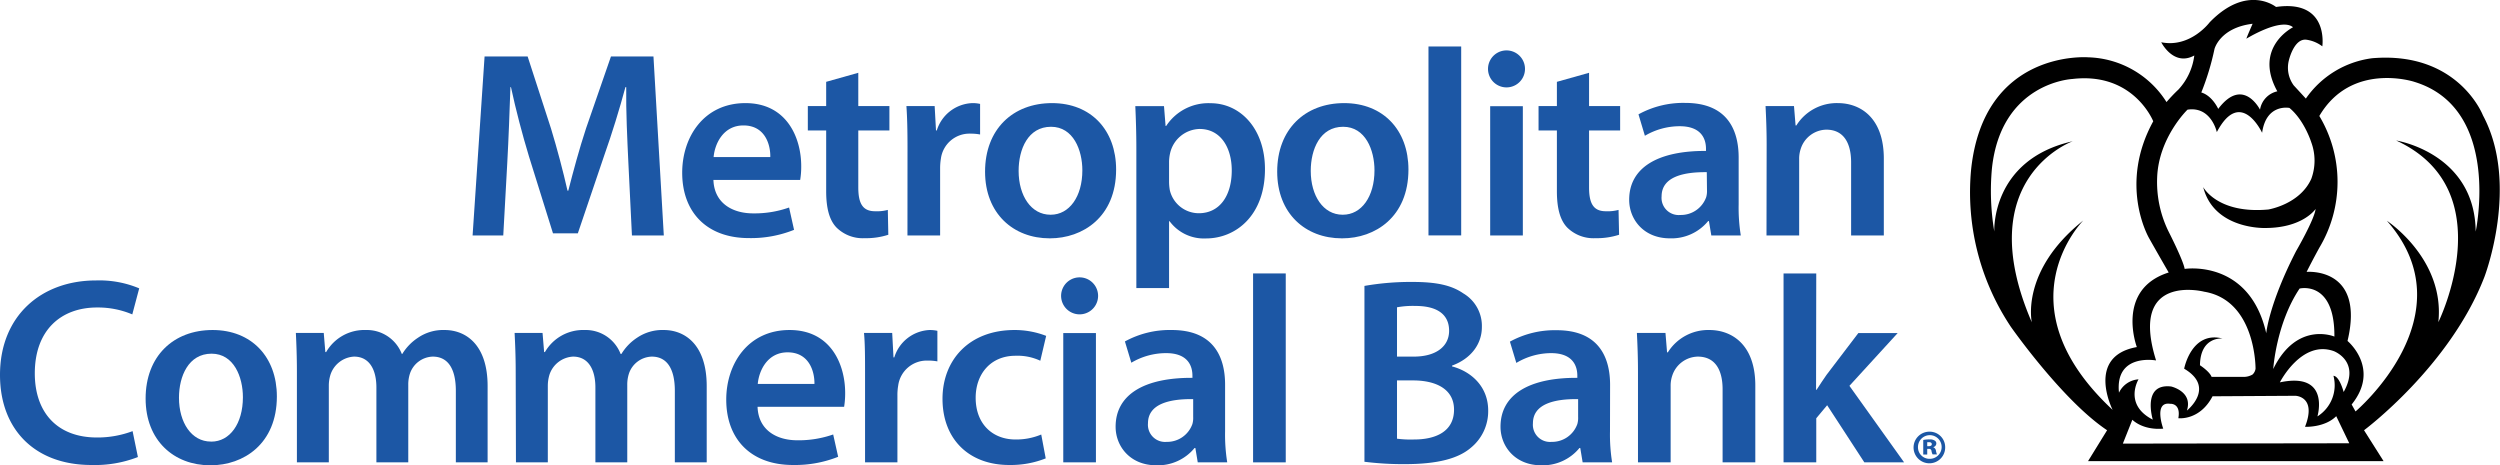
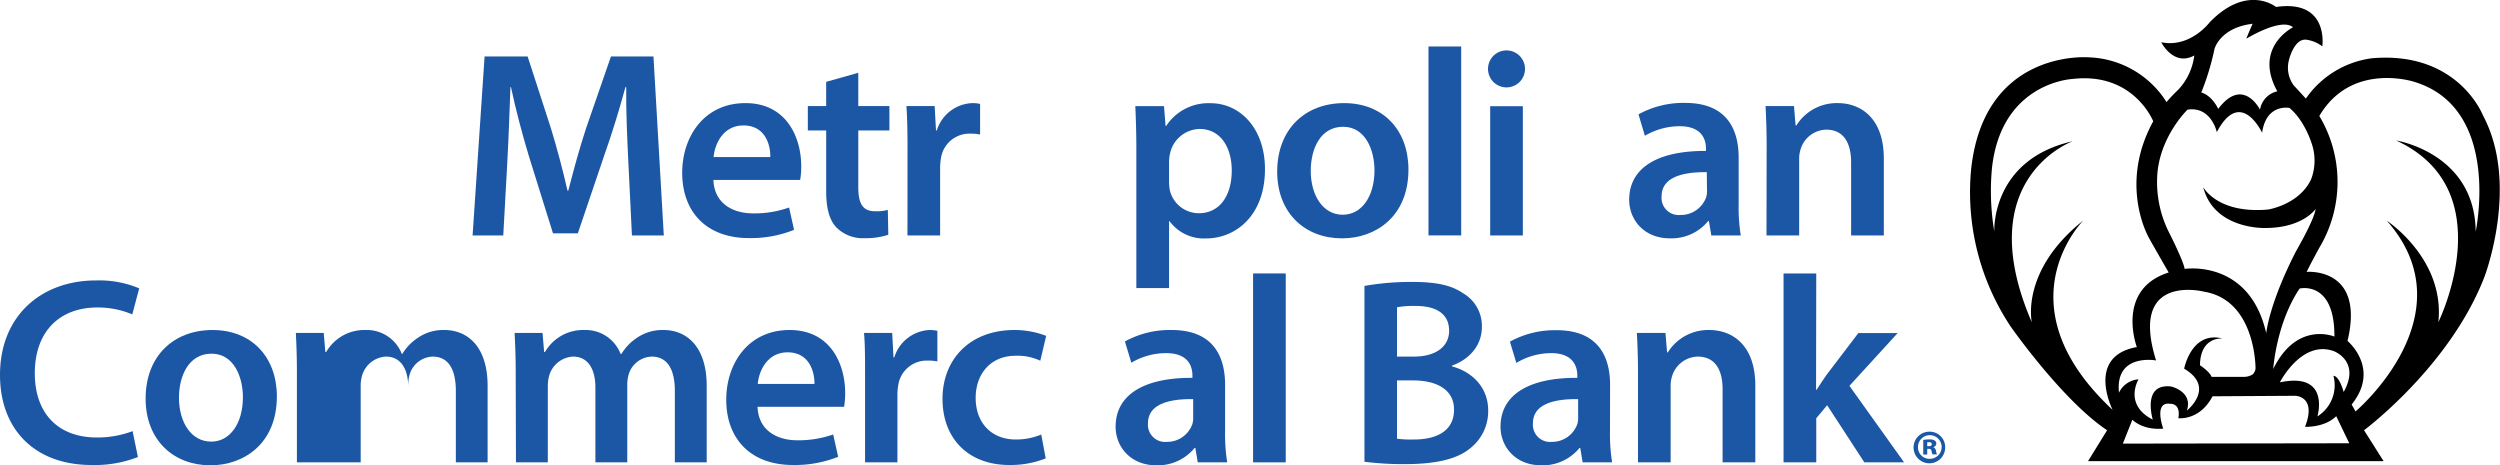
<svg xmlns="http://www.w3.org/2000/svg" id="Brandmark" viewBox="0 0 502.86 93.59">
  <defs>
    <style>.cls-1{fill:#1c57a5;}</style>
  </defs>
  <path d="M434.72,8.5c5.86,1.19,9.73-4,9.73-4,7.56-7.81,13.36-3.1,13.36-3.1,10.71-1.56,9.31,7.92,9.31,7.92A6.85,6.85,0,0,0,464,8c-2.59-.42-3.62,4.19-3.62,4.19a6,6,0,0,0,1,5c.93,1,2.43,2.64,2.43,2.64a19.19,19.19,0,0,1,13.36-8.12c17.28-1.45,22.25,11.48,22.25,11.48,7.45,13.88.31,32.5.31,32.5-6.94,18-24.22,30.85-24.22,30.85l3.93,6.21H420l3.83-6.21c-9-6-19.36-20.81-19.36-20.81a48.71,48.71,0,0,1-8-31.56C399,9.81,420.05,11.53,420.05,11.53a19.23,19.23,0,0,1,15.73,9A32.58,32.58,0,0,1,438.19,18a12.33,12.33,0,0,0,3.18-6.84C437.19,13.45,434.72,8.5,434.72,8.5Zm-1.05,64s-8.28-1.52-7.45,6.49a4.71,4.71,0,0,1,3.93-2.69s-3.07,5.07,2.87,8.11c0,0-2.25-7.36,3.69-6.67,0,0,4.42,1,3.17,4.84,0,0,5.87-4.63-.55-8.42,0,0,1.45-7.66,7.73-6.07,0,0-4.48-.49-4.55,5.38,0,0,1.93,1.24,2.34,2.34l6.42,0a3.53,3.53,0,0,0,1.82-.48,2,2,0,0,0,.6-1.16s.13-13.77-10.36-15.5C443.33,58.66,428.15,54.8,433.67,72.46Zm12.5-50.58c5-6.66,8.42.14,8.42.14a4.51,4.51,0,0,1,3.48-3.69c-4.9-8.87,3.16-12.89,3.16-12.89-2.43-2-9.38,2.3-9.38,2.3,0-.16,1.25-3,1.25-3-6.6.8-7.67,5.08-7.67,5.08a52.13,52.13,0,0,1-2.65,8.74C445,19.26,446.17,21.88,446.17,21.88Zm-13.05,2.5s-3.93-10-16.3-8.53c0,0-14.29.67-16.15,17.95a49.13,49.13,0,0,0,.47,12.73s-.73-14.44,15.78-18.16c0,0-20.75,7.45-8.23,36.43,0,0-2.38-10.35,10.35-20.49,0,0-16.87,16.87,5.9,38.09,0,0-5.48-10.77,4.87-12.63,0,0-4.35-11.59,6.41-15,0,0-2.06-3.55-4-7C432.19,47.72,426.08,37.17,433.12,24.38ZM440,22.06s-5.79,5.58-6.1,13.61a22.52,22.52,0,0,0,2.38,11.07s2.9,5.69,3.15,7.35c0,0,13-2.05,16.41,12.94,0,0,.52-5.85,6-16.51,0,0,3.68-6.32,3.93-8.49,0,0-2.53,3.83-10.14,3.83,0,0-10.3.36-12.47-8.23,0,0,2.84,5.44,13.09,4.51,0,0,6.32-1,8.65-6.16a10.63,10.63,0,0,0,0-7.35s-1.38-4.43-4.39-6.92c0,0-4.67-.95-5.5,5,0,0-4.3-9.24-9.11-.14C445.9,26.57,444.77,21.33,440,22.06Zm26.52,1.27a25.8,25.8,0,0,1,0,26.5s-1.24,2.24-2.56,4.86c0,0,11.81-1.07,8.23,13.89,0,0,6.68,5.54.83,12.78l.78,1.4s23-19.41,6.31-38.35c0,0,11.7,7.66,10.35,20.39,0,0,13.15-26.6-8.49-36.54,0,0,15.84,2.49,16,18.32,0,0,5.28-24.73-12.32-30.11C485.7,16.47,473,12.29,466.52,23.33Zm-9.27,50.89c4.76-9.73,12.3-6.52,12.3-6.52.08-11.39-7-9.66-7-9.66C457.83,65.08,457.25,74.22,457.25,74.22Zm-19.09,9.9c.55-3.1-1.66-2.9-1.66-2.9-3.38-.48-1.38,5-1.38,5-4.21.35-6.21-1.79-6.21-1.79L427,89.23l45.54-.07-2.62-5.45c-2.34,2.34-6.28,2.14-6.28,2.14,2.42-6.14-1.93-6.24-1.93-6.24l-16.67.1C442.44,84.67,438.16,84.12,438.16,84.12Zm28-.38a7.39,7.39,0,0,0,3.2-8.15c1.23.08,2.05,3.26,2.05,3.26,3.49-6.22-2-8.23-2-8.23-6.48-2.3-10.83,6.29-10.83,6.29C468.81,74.74,466.14,83.74,466.14,83.74Z" transform="translate(0 0)" />
  <path class="cls-1" d="M126.39,32.66c-.22-4.65-.49-10.21-.43-15.13h-.16c-1.18,4.38-2.67,9.25-4.28,13.79l-5.29,15.61h-5l-4.81-15.4c-1.39-4.59-2.68-9.51-3.64-14h-.11c-.16,4.7-.37,10.42-.64,15.34l-.8,14.49H95.06l2.41-36h8.66l4.7,14.49c1.28,4.22,2.41,8.49,3.32,12.5h.16c1-3.9,2.19-8.34,3.58-12.56l5-14.43h8.55l2.08,36h-6.41Z" transform="translate(0 0)" />
  <path class="cls-1" d="M143.5,36.19c.16,4.7,3.85,6.73,8,6.73a20.85,20.85,0,0,0,7.22-1.18l1,4.49a23.27,23.27,0,0,1-9.09,1.66c-8.44,0-13.41-5.18-13.41-13.15,0-7.21,4.38-14,12.72-14s11.22,7,11.22,12.67a16.06,16.06,0,0,1-.21,2.78Zm11.44-4.6c.06-2.41-1-6.36-5.4-6.36-4.06,0-5.77,3.69-6,6.36Z" transform="translate(0 0)" />
  <path class="cls-1" d="M172.64,14.64v6.69h6.26v4.91h-6.26V37.68c0,3.21.86,4.81,3.37,4.81a8.37,8.37,0,0,0,2.57-.27l.1,5a14.51,14.51,0,0,1-4.75.69,7.52,7.52,0,0,1-5.67-2.14c-1.44-1.49-2.08-3.9-2.08-7.32V26.24h-3.69V21.33h3.69V16.46Z" transform="translate(0 0)" />
  <path class="cls-1" d="M182.54,29.72c0-3.53-.06-6.1-.22-8.39H188l.27,4.91h.16a7.79,7.79,0,0,1,7.16-5.5,6.71,6.71,0,0,1,1.55.16v6.15a10.29,10.29,0,0,0-2-.17,5.79,5.79,0,0,0-5.88,5,12,12,0,0,0-.16,2V47.36h-6.57Z" transform="translate(0 0)" />
-   <path class="cls-1" d="M211.14,47.94c-7.32,0-13-5-13-13.41,0-8.55,5.61-13.79,13.47-13.79S224.5,26.19,224.5,34.1c0,9.57-6.73,13.84-13.31,13.84Zm.21-4.75c3.74,0,6.36-3.64,6.36-8.93,0-4.06-1.81-8.76-6.3-8.76-4.65,0-6.52,4.54-6.52,8.87,0,5,2.51,8.82,6.41,8.82Z" transform="translate(0 0)" />
  <path class="cls-1" d="M228.57,30c0-3.42-.1-6.2-.21-8.65h5.77l.32,4h.11a10.15,10.15,0,0,1,8.93-4.59c6,0,10.95,5.13,10.95,13.25,0,9.41-5.93,13.95-11.86,13.95a8.58,8.58,0,0,1-7.33-3.47h-.1V57.94h-6.58Zm6.58,6.47a9.78,9.78,0,0,0,.16,1.82,6,6,0,0,0,5.82,4.6c4.17,0,6.63-3.48,6.63-8.61,0-4.6-2.24-8.34-6.47-8.34a6.24,6.24,0,0,0-5.93,4.87,8.47,8.47,0,0,0-.21,1.65Z" transform="translate(0 0)" />
  <path class="cls-1" d="M269.9,47.94c-7.32,0-13-5-13-13.41,0-8.55,5.61-13.79,13.47-13.79s12.93,5.45,12.93,13.36c0,9.57-6.73,13.84-13.31,13.84Zm.21-4.75c3.75,0,6.36-3.64,6.36-8.93,0-4.06-1.81-8.76-6.3-8.76-4.65,0-6.52,4.54-6.52,8.87,0,5,2.51,8.82,6.41,8.82Z" transform="translate(0 0)" />
  <path class="cls-1" d="M287.33,9.35h6.58v38h-6.58Z" transform="translate(0 0)" />
  <path class="cls-1" d="M303,17.58a3.72,3.72,0,1,1,.05,0Zm-3.26,29.78v-26h6.57v26Z" transform="translate(0 0)" />
-   <path class="cls-1" d="M319.63,14.64v6.69h6.25v4.91h-6.25V37.68c0,3.21.85,4.81,3.36,4.81a8.37,8.37,0,0,0,2.57-.27l.11,5a14.62,14.62,0,0,1-4.76.69,7.52,7.52,0,0,1-5.67-2.14c-1.44-1.49-2.08-3.9-2.08-7.32V26.24h-3.69V21.33h3.69V16.46Z" transform="translate(0 0)" />
  <path class="cls-1" d="M349.72,41.1a35.28,35.28,0,0,0,.43,6.26h-5.93l-.48-2.89h-.16a9.52,9.52,0,0,1-7.7,3.47c-5.24,0-8.18-3.79-8.18-7.75,0-6.52,5.83-9.88,15.45-9.83v-.43c0-1.71-.7-4.54-5.29-4.54a13.78,13.78,0,0,0-7,1.92L329.57,23a18.71,18.71,0,0,1,9.41-2.3c8.34,0,10.74,5.29,10.74,11Zm-6.41-6.47c-4.65-.05-9.09.91-9.09,4.87A3.45,3.45,0,0,0,338,43.24a5.4,5.4,0,0,0,5.19-3.58,4.43,4.43,0,0,0,.16-1.44Z" transform="translate(0 0)" />
  <path class="cls-1" d="M355.35,29.08c0-3-.11-5.51-.22-7.75h5.72l.32,3.9h.16a9.57,9.57,0,0,1,8.34-4.49c4.54,0,9.25,2.94,9.25,11.17V47.36h-6.58V32.66c0-3.74-1.39-6.58-5-6.58a5.51,5.51,0,0,0-5.13,3.85,6.25,6.25,0,0,0-.32,2.09V47.36h-6.57Z" transform="translate(0 0)" />
  <path class="cls-1" d="M27.74,91.93a23.81,23.81,0,0,1-9.35,1.6C7,93.53,0,86.37,0,75.41c0-11.86,8.28-19,19.3-19A20.73,20.73,0,0,1,28,58l-1.39,5.24a17.7,17.7,0,0,0-7.06-1.39C12.24,61.84,7,66.44,7,75.09,7,83,11.54,88,19.51,88a20.1,20.1,0,0,0,7.16-1.28Z" transform="translate(0 0)" />
  <path class="cls-1" d="M42.29,93.59c-7.32,0-13-5-13-13.42,0-8.55,5.61-13.79,13.47-13.79s12.93,5.45,12.93,13.36c0,9.57-6.73,13.85-13.31,13.85Zm.21-4.76c3.74,0,6.36-3.63,6.36-8.93,0-4.06-1.81-8.76-6.3-8.76C37.91,71.14,36,75.68,36,80c0,5,2.52,8.82,6.42,8.82Z" transform="translate(0 0)" />
-   <path class="cls-1" d="M59.72,74.72c0-3-.1-5.51-.21-7.75h5.61l.32,3.85h.16a8.87,8.87,0,0,1,8-4.44,7.53,7.53,0,0,1,7.22,4.81h.1a10.29,10.29,0,0,1,3.16-3.26,9,9,0,0,1,5.34-1.55c4.28,0,8.66,2.94,8.66,11.28V93H91.69V78.62c0-4.33-1.5-6.89-4.65-6.89a5,5,0,0,0-4.6,3.47,7.1,7.1,0,0,0-.32,2.19V93H75.71V77.93c0-3.64-1.45-6.2-4.49-6.2a5.28,5.28,0,0,0-4.76,3.68,7.37,7.37,0,0,0-.32,2.2V93H59.72Z" transform="translate(0 0)" />
+   <path class="cls-1" d="M59.72,74.72c0-3-.1-5.51-.21-7.75h5.61l.32,3.85h.16a8.87,8.87,0,0,1,8-4.44,7.53,7.53,0,0,1,7.22,4.81h.1a10.29,10.29,0,0,1,3.16-3.26,9,9,0,0,1,5.34-1.55c4.28,0,8.66,2.94,8.66,11.28V93H91.69V78.62c0-4.33-1.5-6.89-4.65-6.89a5,5,0,0,0-4.6,3.47,7.1,7.1,0,0,0-.32,2.19V93V77.93c0-3.64-1.45-6.2-4.49-6.2a5.28,5.28,0,0,0-4.76,3.68,7.37,7.37,0,0,0-.32,2.2V93H59.72Z" transform="translate(0 0)" />
  <path class="cls-1" d="M103.73,74.72c0-3-.11-5.51-.22-7.75h5.62l.32,3.85h.16a8.87,8.87,0,0,1,8-4.44,7.52,7.52,0,0,1,7.22,4.81H125a10.16,10.16,0,0,1,3.15-3.26,9.07,9.07,0,0,1,5.35-1.55c4.27,0,8.65,2.94,8.65,11.28V93h-6.41V78.62c0-4.33-1.5-6.89-4.65-6.89a5,5,0,0,0-4.6,3.47,7.1,7.1,0,0,0-.32,2.19V93h-6.41V77.93c0-3.64-1.45-6.2-4.49-6.2a5.28,5.28,0,0,0-4.76,3.68,7.7,7.7,0,0,0-.32,2.2V93h-6.41Z" transform="translate(0 0)" />
  <path class="cls-1" d="M152.38,81.83c.16,4.7,3.85,6.73,8,6.73a21,21,0,0,0,7.21-1.17l1,4.49a23.47,23.47,0,0,1-9.09,1.65c-8.44,0-13.42-5.18-13.42-13.15,0-7.21,4.39-14,12.73-14S170,73.33,170,79.05a17,17,0,0,1-.21,2.78Zm11.44-4.6c.05-2.4-1-6.36-5.4-6.36-4.06,0-5.77,3.69-6,6.36Z" transform="translate(0 0)" />
  <path class="cls-1" d="M174,75.36c0-3.53,0-6.09-.21-8.39h5.67l.26,4.92h.16A7.79,7.79,0,0,1,187,66.38a7.24,7.24,0,0,1,1.55.16v6.15a10.18,10.18,0,0,0-2-.16,5.79,5.79,0,0,0-5.88,5,11.11,11.11,0,0,0-.16,2V93H174Z" transform="translate(0 0)" />
  <path class="cls-1" d="M210.34,92.2A19.1,19.1,0,0,1,203,93.53c-8.13,0-13.42-5.23-13.42-13.31,0-7.8,5.35-13.84,14.49-13.84a17.59,17.59,0,0,1,6.36,1.18l-1.18,5a10.76,10.76,0,0,0-5-1c-5,0-8,3.69-8,8.45,0,5.34,3.47,8.39,8,8.39a13,13,0,0,0,5.19-1Z" transform="translate(0 0)" />
-   <path class="cls-1" d="M217.13,63.23a3.72,3.72,0,1,1,.05,0ZM213.87,93V67h6.57V93Z" transform="translate(0 0)" />
  <path class="cls-1" d="M246.42,86.75a35.09,35.09,0,0,0,.43,6.25h-5.93l-.48-2.89h-.16a9.53,9.53,0,0,1-7.7,3.48c-5.24,0-8.18-3.8-8.18-7.75,0-6.52,5.83-9.89,15.45-9.84v-.43c0-1.71-.69-4.54-5.29-4.54a13.68,13.68,0,0,0-7,1.93l-1.29-4.28a18.74,18.74,0,0,1,9.41-2.3c8.34,0,10.74,5.29,10.74,11ZM240,80.28c-4.65-.06-9.09.91-9.09,4.86a3.45,3.45,0,0,0,3.75,3.74,5.39,5.39,0,0,0,5.18-3.58,4.43,4.43,0,0,0,.16-1.44Z" transform="translate(0 0)" />
  <path class="cls-1" d="M252.05,55h6.57V93h-6.57Z" transform="translate(0 0)" />
  <path class="cls-1" d="M274.45,57.51a54.11,54.11,0,0,1,9.62-.8c4.81,0,7.86.64,10.26,2.3a7.59,7.59,0,0,1,3.74,6.78c0,3.32-2.08,6.31-6,7.75v.16c3.79,1,7.27,4,7.27,8.88A9.46,9.46,0,0,1,295.93,90c-2.56,2.24-6.78,3.36-13.41,3.36a63.2,63.2,0,0,1-8.07-.48ZM281,71.73h3.37c4.59,0,7.11-2.14,7.11-5.19,0-3.42-2.57-5-6.74-5a17.82,17.82,0,0,0-3.74.27Zm0,16.51a20.89,20.89,0,0,0,3.47.16c4.23,0,8-1.55,8-6,0-4.17-3.69-5.88-8.23-5.88H281Z" transform="translate(0 0)" />
  <path class="cls-1" d="M323.84,86.75a35.09,35.09,0,0,0,.43,6.25h-5.93l-.48-2.89h-.16a9.53,9.53,0,0,1-7.7,3.48c-5.24,0-8.18-3.8-8.18-7.75,0-6.52,5.83-9.89,15.45-9.84v-.43c0-1.71-.69-4.54-5.29-4.54A13.68,13.68,0,0,0,305,73l-1.29-4.28a18.74,18.74,0,0,1,9.41-2.3c8.34,0,10.74,5.29,10.74,11Zm-6.41-6.47c-4.65-.06-9.09.91-9.09,4.86a3.45,3.45,0,0,0,3.75,3.74,5.39,5.39,0,0,0,5.18-3.58,4.43,4.43,0,0,0,.16-1.44Z" transform="translate(0 0)" />
  <path class="cls-1" d="M329.47,74.72c0-3-.11-5.51-.22-7.75H335l.32,3.9h.16a9.57,9.57,0,0,1,8.34-4.49c4.54,0,9.25,2.94,9.25,11.17V93h-6.58V78.3c0-3.74-1.39-6.57-5-6.57a5.52,5.52,0,0,0-5.13,3.84,6.25,6.25,0,0,0-.32,2.09V93h-6.57Z" transform="translate(0 0)" />
  <path class="cls-1" d="M365.29,78.41h.1c.65-1,1.39-2.14,2-3L373.79,67h7.91L372,77.61,383,93H375l-7.48-11.49-2.19,2.62V93h-6.58V55h6.58Z" transform="translate(0 0)" />
  <path class="cls-1" d="M391.26,89.91a3.18,3.18,0,1,1-3.15-3.08A3.11,3.11,0,0,1,391.26,89.91Zm-5.47,0a2.31,2.31,0,0,0,2.3,2.38,2.38,2.38,0,1,0-2.3-2.38Zm1.86,1.52h-.8V88.5a5.5,5.5,0,0,1,1.23-.11,1.69,1.69,0,0,1,1.09.24.66.66,0,0,1,.31.62.78.78,0,0,1-.64.69v0a.9.9,0,0,1,.57.75,3.6,3.6,0,0,0,.2.71h-.88a2.23,2.23,0,0,1-.22-.67.46.46,0,0,0-.54-.44h-.32Zm0-1.68h.3c.36,0,.62-.13.62-.4s-.2-.41-.57-.41l-.35,0Z" transform="translate(0 0)" />
</svg>